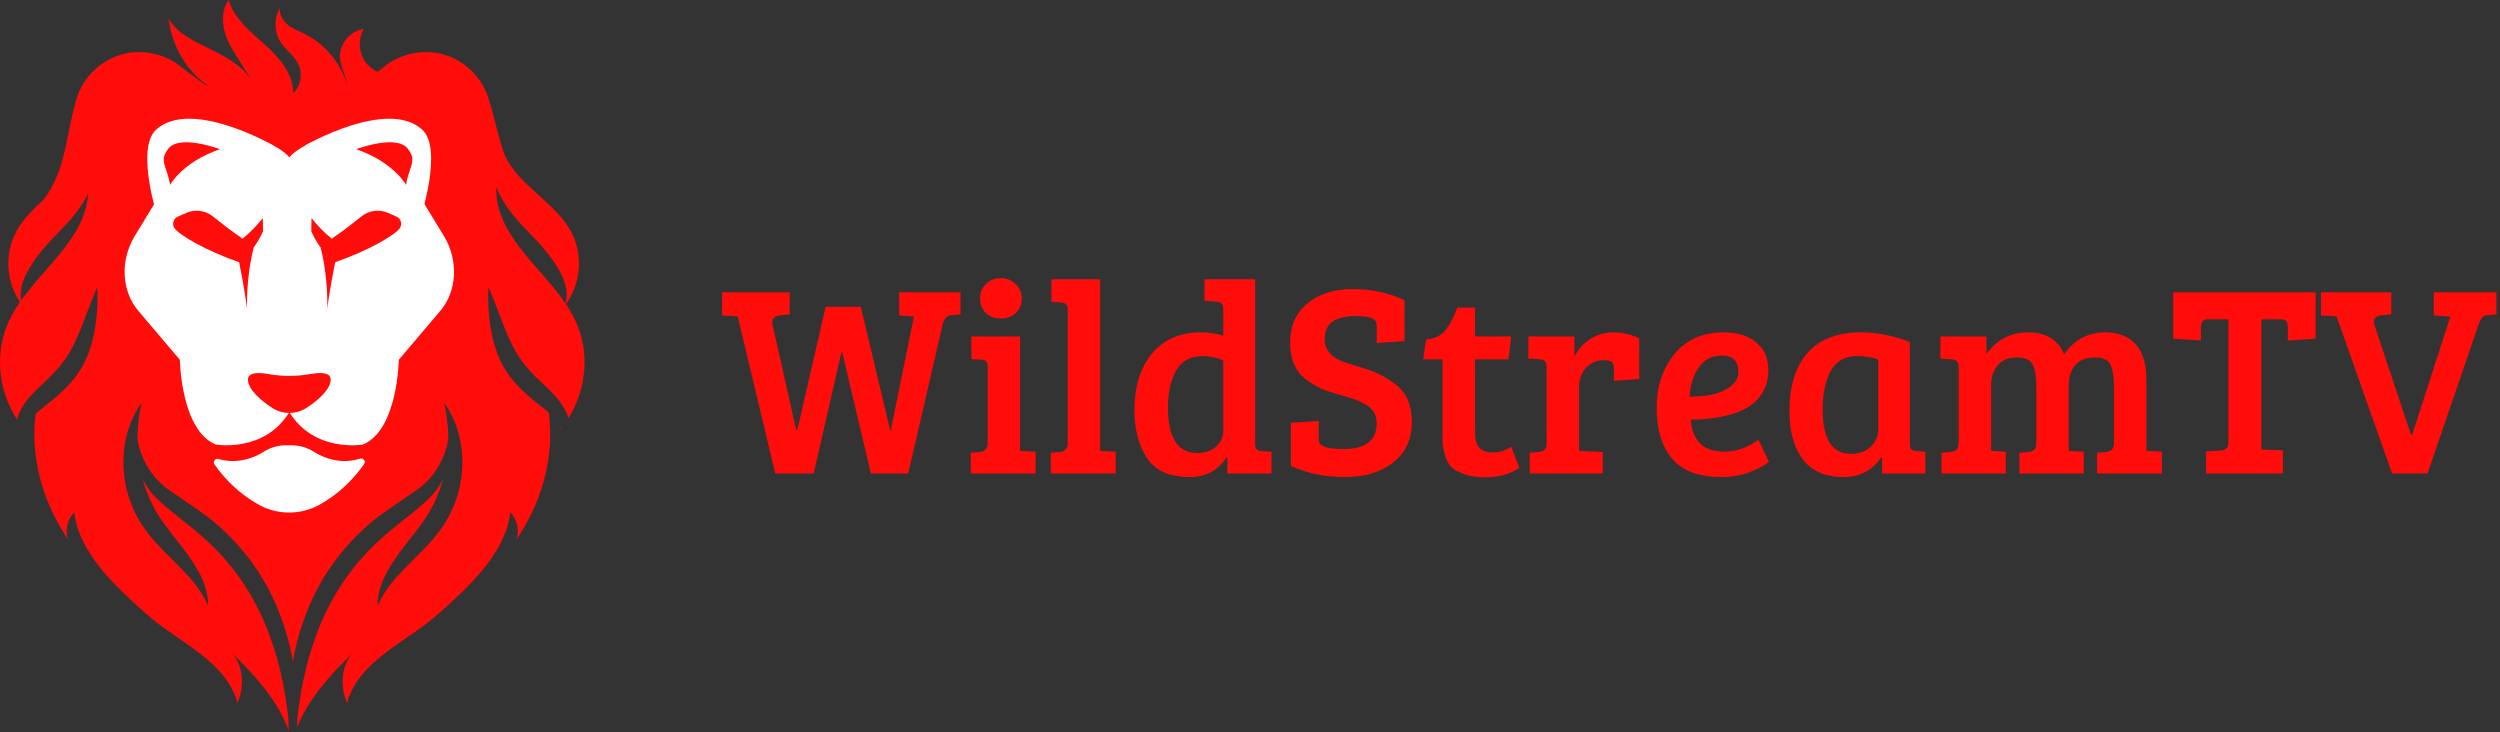
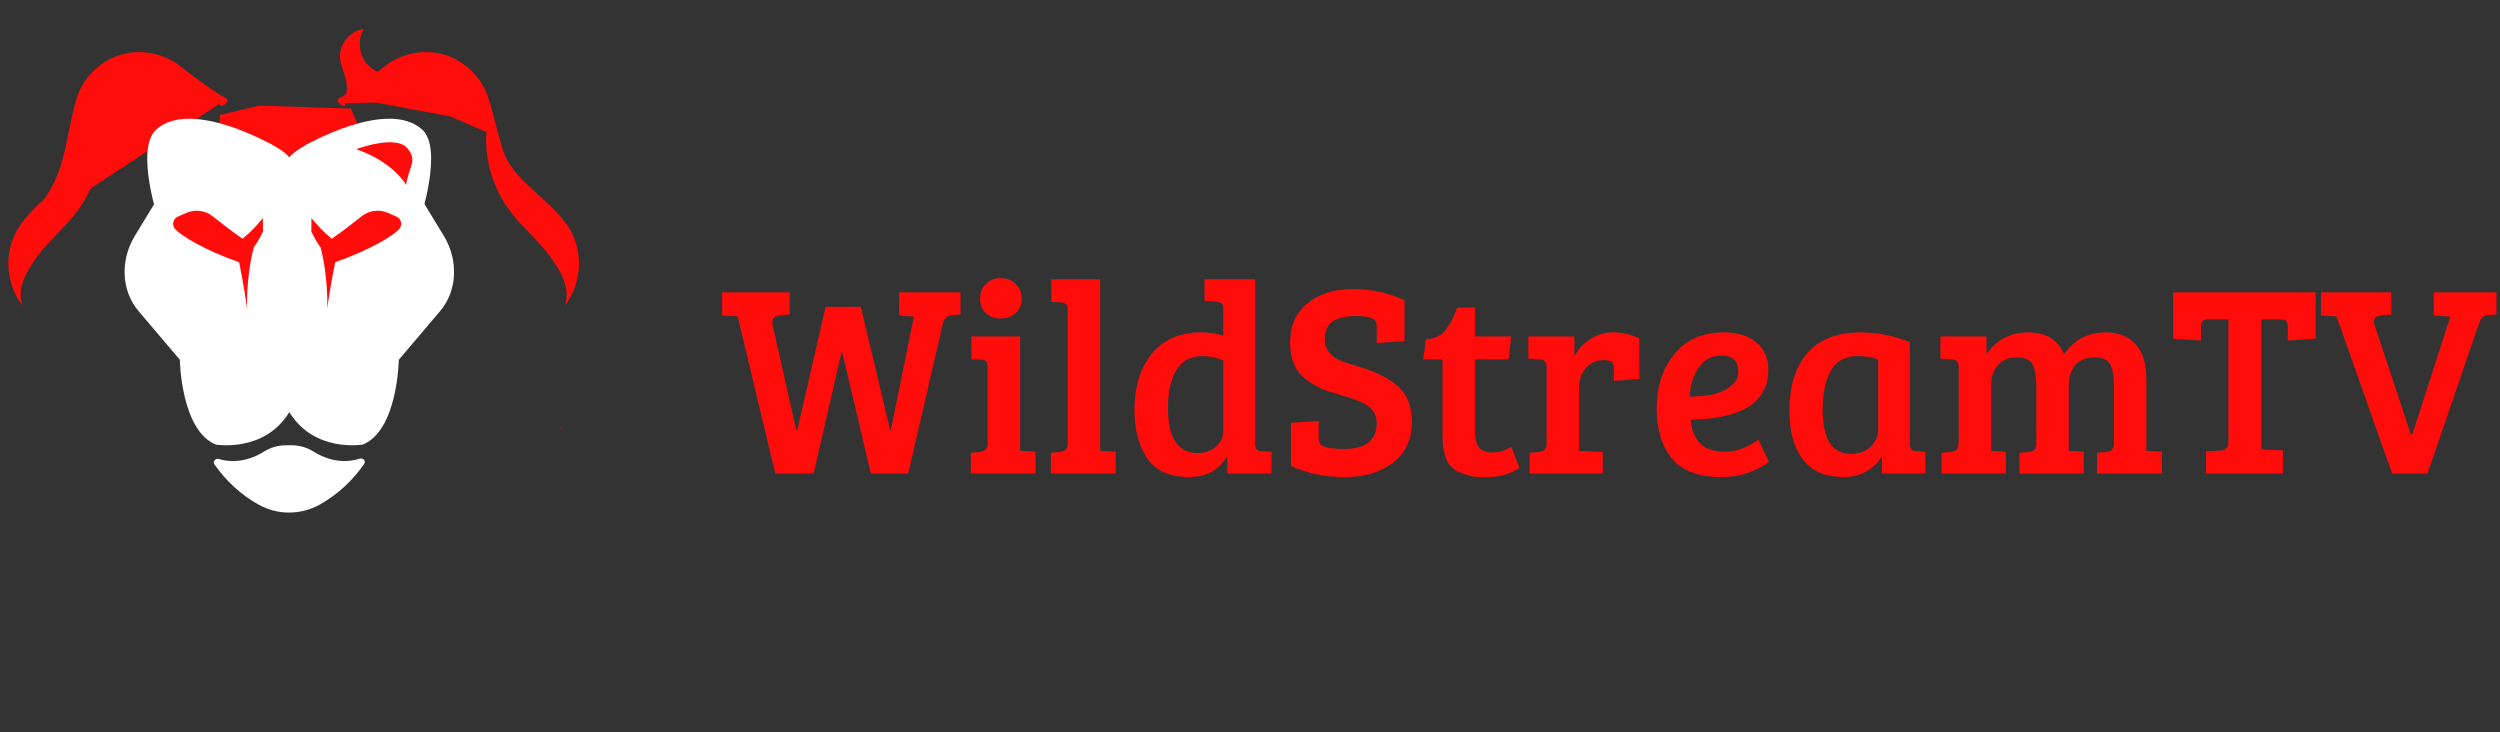
<svg xmlns="http://www.w3.org/2000/svg" width="881" height="258" viewBox="0 0 881 258" fill="none">
  <rect x="0" y="0" width="881" height="258" fill="#333333" stroke="none" />
  <path d="M197.631 150.862C197.601 150.794 197.557 150.724 197.526 150.656C197.493 150.906 197.482 151.156 197.421 151.409C197.519 151.292 197.603 151.167 197.699 151.049C197.675 150.987 197.656 150.926 197.631 150.862Z" fill="#FF0C0B" />
-   <path d="M192.783 144.894C191.595 143.875 190.238 142.833 188.77 141.683C188.044 141.075 187.306 140.456 186.558 139.832C185.8 139.169 185.032 138.484 184.286 137.764C182.782 136.347 181.327 134.76 179.977 133.048C178.684 131.296 177.435 129.461 176.54 127.514C175.57 125.6 174.887 123.636 174.292 121.754C174.044 120.806 173.801 119.873 173.564 118.958C173.379 118.043 173.197 117.149 173.021 116.278C172.745 114.535 172.492 112.891 172.369 111.368C171.801 105.288 172.132 101.201 172.132 101.201C172.132 101.201 172.573 102.136 173.241 103.78C173.566 104.601 173.961 105.599 174.415 106.741C174.852 107.878 175.346 109.158 175.884 110.558C176.413 111.936 176.988 113.429 177.594 115.009C178.232 116.557 178.888 118.175 179.633 119.788C180.381 121.394 181.191 123.003 182.122 124.531C183.026 126.081 184.099 127.52 185.228 128.934C186.384 130.335 187.66 131.676 188.979 133.001C189.65 133.651 190.317 134.297 190.974 134.935C191.67 135.589 192.359 136.235 193.035 136.871C194.391 138.188 195.741 139.564 196.911 141.046C197.486 141.794 198.033 142.55 198.503 143.333C198.737 143.728 198.952 144.11 199.176 144.54C199.418 145.003 199.481 145.175 199.716 145.717C199.958 146.305 200.129 146.882 200.269 147.449C206.786 137.066 207.882 124.028 202.851 113.165C195.807 97.952 178.085 87.364 175.264 71.011C173.704 61.977 177.036 52.28 173.568 43.721C169.011 32.472 153.798 27.33 140.516 29.006C127.234 30.681 112.08 33.317 100.794 39.99C89.508 33.315 78.765 30.679 65.481 29.006C52.198 27.332 36.987 32.474 32.428 43.721C28.96 52.279 32.292 61.977 30.733 71.011C27.91 87.364 10.19 97.952 3.145 113.165C-1.959 124.187 -0.747 137.448 6.029 147.905C6.174 147.194 6.382 146.463 6.69 145.717C6.927 145.175 6.988 145.001 7.23 144.54C7.453 144.112 7.669 143.728 7.903 143.335C8.373 142.552 8.92 141.795 9.495 141.048C10.665 139.567 12.015 138.192 13.371 136.875C14.049 136.239 14.736 135.592 15.434 134.939C16.091 134.301 16.756 133.655 17.429 133.004C18.749 131.68 20.024 130.339 21.18 128.938C22.311 127.523 23.384 126.085 24.286 124.535C25.217 123.008 26.027 121.397 26.774 119.792C27.52 118.179 28.176 116.561 28.813 115.012C29.42 113.433 29.994 111.939 30.523 110.562C31.062 109.164 31.556 107.882 31.993 106.745C32.447 105.6 32.842 104.605 33.167 103.784C33.835 102.14 34.276 101.205 34.276 101.205C34.276 101.205 34.605 105.292 34.039 111.372C33.916 112.895 33.663 114.537 33.387 116.282C33.211 117.152 33.029 118.047 32.843 118.962C32.605 119.875 32.362 120.808 32.114 121.757C31.519 123.642 30.836 125.604 29.866 127.518C28.971 129.465 27.722 131.3 26.429 133.052C25.081 134.764 23.626 136.351 22.12 137.767C21.376 138.487 20.606 139.172 19.85 139.836C19.102 140.462 18.364 141.079 17.638 141.687C16.17 142.835 14.813 143.878 13.624 144.898C13.233 145.221 12.897 145.55 12.55 145.877C10.638 161.31 15.024 177.037 24.221 190.463C22.671 187.399 23.725 182.935 26.185 180.537C27.763 194.675 40.176 206.197 51.464 216.283C62.753 226.37 79.448 232.585 83.733 247.741C86.053 242.181 85.978 234.674 81.647 230.065C89.821 237.988 98.366 247.374 101.757 257.719C101.681 256.211 101.624 254.622 101.604 252.938C101.54 252.387 101.475 251.836 101.402 251.268C101.024 248.077 100.5 244.641 99.765 241.055C99.064 237.468 98.191 233.721 97.028 229.935C95.844 226.158 94.538 222.295 92.855 218.526C91.184 214.755 89.227 211.058 87.034 207.516C84.81 203.993 82.363 200.617 79.668 197.529C76.95 194.362 74.272 191.712 71.131 188.933C68.313 186.492 65.159 184.001 62.25 181.686C60.78 180.52 59.334 179.376 57.988 178.176C57.318 177.576 56.656 176.984 56.01 176.405C55.341 175.768 54.663 175.131 54.081 174.453C52.871 173.132 51.895 171.723 51.102 170.329C50.789 169.791 50.521 169.258 50.259 168.727C50.624 170.05 51.03 171.374 51.475 172.702C52.296 174.783 53.179 177.035 54.259 178.891C55.374 180.994 56.616 182.906 58.01 184.796C59.397 186.683 60.844 188.54 62.29 190.371C63.734 192.204 65.137 194.006 66.417 195.806C67.701 197.595 68.835 199.377 69.773 201.102C70.758 202.786 71.461 204.471 71.999 205.969C72.547 207.468 72.878 208.813 73.054 209.959C73.296 211.085 73.282 211.948 73.318 212.545C73.337 213.142 73.346 213.462 73.346 213.462C73.346 213.462 73.206 213.175 72.944 212.637C72.703 212.097 72.321 211.285 71.783 210.367C71.294 209.434 70.547 208.343 69.713 207.136C69.272 206.541 68.829 205.903 68.276 205.279C67.756 204.64 67.222 203.962 66.605 203.291C64.195 200.582 61.092 197.65 57.788 194.267C56.133 192.581 54.436 190.748 52.814 188.742C51.159 186.765 49.649 184.489 48.389 182.199C47.002 179.703 46.082 177.278 45.257 174.738C44.91 173.465 44.518 172.216 44.309 170.941C44.035 169.681 43.844 168.424 43.723 167.181C43.56 165.945 43.539 164.714 43.481 163.522C43.512 162.324 43.483 161.156 43.587 160.024C43.76 157.76 44.1 155.644 44.586 153.739C45.005 151.825 45.617 150.126 46.212 148.663C46.776 147.188 47.432 145.974 47.975 144.99C48.473 143.989 49.052 143.287 49.357 142.78C49.698 142.29 49.878 142.027 49.878 142.027C49.878 142.027 49.821 142.341 49.713 142.931C49.608 143.518 49.401 144.354 49.239 145.436C49.052 146.511 48.876 147.811 48.714 149.292C48.604 150.025 48.585 150.822 48.538 151.647C48.469 152.469 48.437 153.335 48.429 154.235C48.424 154.429 48.44 154.642 48.438 154.843C48.635 155.833 48.894 157.214 49.441 158.887C50.036 160.636 50.861 162.706 52.208 164.817C53.458 166.966 55.264 169.132 57.498 171.057C58.045 171.556 58.651 171.984 59.27 172.451C59.95 172.928 60.644 173.415 61.349 173.909C62.786 174.892 64.27 175.906 65.796 176.949C68.897 179.084 72.152 181.209 75.565 184.038C78.601 186.585 81.944 189.858 84.806 193.176C87.695 196.568 90.385 200.233 92.679 204.127C95.002 208.003 96.935 212.092 98.524 216.214C100.102 220.337 101.42 224.476 102.304 228.561C102.647 230.102 102.941 231.623 103.209 233.129C103.478 231.623 103.772 230.102 104.115 228.561C104.999 224.478 106.317 220.339 107.895 216.214C109.484 212.092 111.416 208.003 113.74 204.127C116.034 200.233 118.723 196.568 121.613 193.176C124.475 189.857 127.818 186.585 130.852 184.038C134.263 181.207 137.518 179.084 140.621 176.949C142.147 175.906 143.631 174.89 145.068 173.909C145.773 173.415 146.465 172.928 147.147 172.451C147.766 171.984 148.37 171.556 148.919 171.057C151.153 169.13 152.959 166.966 154.21 164.817C155.556 162.706 156.381 160.636 156.976 158.887C157.523 157.214 157.782 155.833 157.979 154.843C157.977 154.644 157.992 154.431 157.988 154.237C157.981 153.335 157.946 152.469 157.88 151.648C157.83 150.822 157.812 150.025 157.703 149.294C157.542 147.813 157.365 146.513 157.178 145.438C157.016 144.356 156.809 143.52 156.704 142.933C156.596 142.343 156.539 142.029 156.539 142.029C156.539 142.029 156.721 142.29 157.06 142.782C157.365 143.289 157.944 143.991 158.442 144.992C158.987 145.976 159.643 147.19 160.205 148.665C160.8 150.127 161.412 151.827 161.831 153.741C162.317 155.645 162.657 157.761 162.83 160.026C162.935 161.158 162.905 162.324 162.936 163.524C162.878 164.716 162.857 165.946 162.694 167.183C162.573 168.426 162.382 169.683 162.108 170.943C161.9 172.217 161.507 173.466 161.16 174.739C160.334 177.28 159.415 179.704 158.027 182.201C156.766 184.489 155.255 186.767 153.602 188.744C151.98 190.749 150.282 192.583 148.627 194.269C145.323 197.652 142.22 200.586 139.811 203.293C139.193 203.964 138.659 204.641 138.139 205.281C137.586 205.907 137.143 206.543 136.703 207.138C135.869 208.345 135.121 209.436 134.632 210.369C134.094 211.287 133.712 212.099 133.472 212.639C133.209 213.177 133.069 213.464 133.069 213.464C133.069 213.464 133.078 213.146 133.097 212.547C133.134 211.95 133.119 211.085 133.361 209.961C133.538 208.815 133.868 207.472 134.416 205.971C134.954 204.472 135.657 202.788 136.642 201.104C137.581 199.381 138.714 197.599 139.998 195.808C141.278 194.01 142.682 192.208 144.125 190.373C145.571 188.541 147.018 186.686 148.405 184.798C149.797 182.908 151.041 180.996 152.154 178.893C153.232 177.037 154.118 174.785 154.939 172.704C155.383 171.376 155.789 170.052 156.155 168.729C155.89 169.26 155.624 169.793 155.312 170.331C154.518 171.725 153.543 173.136 152.332 174.455C151.75 175.131 151.07 175.768 150.404 176.407C149.755 176.988 149.096 177.577 148.425 178.178C147.081 179.376 145.635 180.52 144.164 181.688C141.254 184.003 138.1 186.493 135.283 188.935C132.142 191.714 129.464 194.362 126.745 197.531C124.05 200.619 121.604 203.995 119.379 207.518C117.186 211.059 115.23 214.757 113.558 218.528C111.876 222.297 110.57 226.16 109.385 229.937C108.222 233.722 107.35 237.47 106.648 241.057C105.913 244.641 105.39 248.077 105.011 251.27C104.938 251.837 104.874 252.389 104.809 252.94C104.795 254.126 104.76 255.261 104.718 256.362C108.382 246.553 116.541 237.642 124.357 230.067C120.026 234.676 119.951 242.183 122.27 247.743C126.556 232.587 143.251 226.371 154.54 216.285C165.829 206.199 178.243 194.677 179.819 180.538C182.278 182.937 183.333 187.401 181.782 190.465C191.062 176.92 195.452 161.031 193.408 145.466C193.191 145.269 193.009 145.082 192.783 144.894Z" fill="#FF0C0B" />
-   <path d="M135.426 41.768L103.467 65.583L89.049 46.138L85.21 35.437C78.543 34.068 72.321 30.451 67.72 25.268C63.118 20.084 60.159 13.361 59.401 6.365C62.52 12.285 69.154 14.772 75.003 17.738C80.852 20.705 87.06 24.25 89.676 30.427C87.246 25.435 83.644 20.731 81.033 15.837C78.421 10.944 77.316 4.458 80.574 0C82.523 6.613 88.206 11.14 93.263 15.652C98.322 20.163 103.384 25.901 103.287 32.815C105.888 30.653 106.663 26.328 105.383 23.137C104.033 19.77 100.688 17.742 98.766 14.687C96.558 11.177 96.523 6.333 98.678 2.788C98.324 5.105 99.72 7.38 101.518 8.806C103.316 10.231 105.493 11.023 107.528 12.048C114.016 15.318 119.227 21.212 121.8 28.192C122.912 31.204 123.426 34.946 121.378 37.376" fill="#FF0C0B" />
  <path d="M156.465 83.218C151.116 74.376 145.767 65.596 140.417 56.882C135.227 48.426 126.629 43.133 117.438 42.925C112.278 42.806 107.118 42.745 101.958 42.745C96.799 42.745 91.639 42.806 86.479 42.925C77.286 43.133 68.689 48.426 63.5 56.882C58.15 65.596 52.801 74.374 47.452 83.218C42.266 91.809 42.823 102.628 48.811 109.614C53.664 115.286 58.522 121.013 63.383 126.792C63.385 126.82 63.732 151.738 76.125 156.689C76.123 156.641 93.147 159.631 101.958 145.236C110.772 159.631 127.796 156.641 127.792 156.689C140.185 151.738 140.534 126.818 140.534 126.792C145.394 121.013 150.251 115.288 155.106 109.614C161.094 102.628 161.649 91.807 156.465 83.218Z" fill="white" />
  <path d="M121.124 162.475C117.381 162.405 113.742 161.178 110.583 159.187C108.25 157.717 105.529 156.917 102.737 156.917H100.778C97.986 156.917 95.265 157.717 92.932 159.187C89.773 161.178 86.134 162.405 82.391 162.475C80.592 162.508 78.778 162.258 77.042 161.74C75.877 161.393 74.896 162.703 75.578 163.672C79.687 169.526 85.014 174.435 91.152 177.846C97.861 181.573 105.981 181.55 112.684 177.813C118.863 174.367 124.221 169.411 128.338 163.498C129.041 162.488 127.963 161.251 126.762 161.637C124.941 162.221 123.025 162.51 121.124 162.475Z" fill="white" />
-   <path d="M109.245 131.827C104.424 132.687 99.492 132.687 94.67 131.827C91.026 131.177 87.383 131.177 87.383 133.776C87.383 137.161 91.898 141.21 96.134 143.871C99.644 146.075 104.271 146.075 107.781 143.871C112.019 141.21 116.532 137.161 116.532 133.776C116.534 131.177 112.89 131.177 109.245 131.827Z" fill="#FF0C0B" />
  <path d="M77.617 36.394C76.728 39.004 82.01 35.558 79.446 34.507C76.882 33.457 66.118 25.452 63.991 23.683C58.15 18.83 49.807 17.125 42.513 19.298C35.218 21.471 29.195 27.454 27.006 34.698C23.507 46.285 23.441 58.083 16.855 68.259C13.896 72.833 9.975 76.898 8.132 82.019" fill="#FF0C0B" />
  <path d="M121.536 36.394C122.425 39.004 117.142 35.558 119.706 34.507C122.271 33.457 133.034 25.452 135.162 23.683C141.003 18.83 149.346 17.125 156.64 19.298C163.934 21.471 169.959 27.454 172.146 34.698C175.646 46.285 175.712 58.083 182.297 68.259C185.256 72.833 189.178 76.898 191.02 82.019L178.162 65.583L172.132 56.717V46.869L146.679 35.764L121.536 36.394Z" fill="#FF0C0B" />
  <path d="M121.484 34.046C122.653 31.985 122.337 29.412 121.657 27.145C120.977 24.878 119.96 22.67 119.811 20.31C119.506 15.505 123.424 10.812 128.233 10.215C125.856 14.12 126.455 19.575 129.623 22.878C132.364 25.736 136.479 26.827 140.426 27.272C144.373 27.716 151.392 28.728 155.211 29.816C162.602 31.921 170.71 35.941 171.733 43.511" fill="#FF0C0B" />
  <path d="M161.078 26.866C164.035 28.717 171.792 34.14 172.859 37.229C173.926 40.319 176.509 51.571 177.828 54.582C182.359 64.92 194.813 70.827 200.678 80.612C205.708 89.004 205.035 99.897 199.005 107.74C201.284 101.697 197.583 95.402 193.628 90.097C189.674 84.794 184.385 80.384 180.311 75.155C173.642 66.591 170.469 55.886 171.52 45.484" fill="#FF0C0B" />
  <path d="M37.819 37.227C34.862 39.079 33.163 42.161 32.096 45.251C31.029 48.34 30.465 51.57 29.146 54.58C24.614 64.918 12.161 70.825 6.296 80.61C1.266 89.003 1.939 99.895 7.969 107.739C5.689 101.695 9.391 95.401 13.345 90.096C17.3 84.793 22.588 80.382 26.663 75.153C33.332 66.59 36.504 55.884 35.454 45.482" fill="#FF0C0B" />
  <path d="M77.475 44.808C77.475 44.808 96.615 48.895 101.959 55.46C107.302 48.895 126.442 44.808 126.442 44.808L123.672 38.278L91.329 37.227L77.475 40.514V44.808Z" fill="#FF0C0B" />
  <path d="M55.036 45.67C47.577 52.437 55.721 77.113 55.721 77.113L96.385 51.294C96.385 51.294 67.339 34.509 55.036 45.67Z" fill="white" />
-   <path d="M148.785 45.67C156.245 52.437 148.1 77.113 148.1 77.113L107.436 51.294C107.436 51.294 136.482 34.509 148.785 45.67Z" fill="white" />
+   <path d="M148.785 45.67C156.245 52.437 148.1 77.113 148.1 77.113L107.436 51.294C107.436 51.294 136.482 34.509 148.785 45.67" fill="white" />
  <path d="M86.525 90.483C87.648 87.998 88.037 85.805 84.685 83.556C81.634 81.51 77.844 78.505 74.957 76.22C72.293 74.113 68.717 73.67 65.6 75.048L62.637 76.356C61.065 77.05 60.516 79.061 61.528 80.459C63.293 82.899 72.576 88.343 84.268 92.406C84.268 92.406 88.82 89.842 92.679 81.578L92.626 76.859C92.626 76.859 86.672 84.48 81.906 86.2C77.133 87.919 86.525 90.483 86.525 90.483Z" fill="#FF0C0B" />
  <path d="M84.266 92.406C84.266 92.406 86.226 101.778 87.069 109.015C87.069 109.015 86.564 98.282 89.409 87.215L83.715 90.27L84.266 92.406Z" fill="#FF0C0B" />
  <path d="M115.864 90.483C114.741 87.998 114.352 85.805 117.704 83.556C120.755 81.51 124.544 78.505 127.432 76.22C130.095 74.113 133.672 73.67 136.789 75.048L139.752 76.356C141.324 77.05 141.873 79.061 140.861 80.459C139.096 82.899 129.813 88.343 118.121 92.406C118.121 92.406 113.569 89.842 109.71 81.578L109.763 76.859C109.763 76.859 115.715 84.48 120.483 86.2C125.255 87.919 115.864 90.483 115.864 90.483Z" fill="#FF0C0B" />
  <path d="M118.123 92.406C118.123 92.406 116.163 101.778 115.32 109.015C115.32 109.015 115.827 98.282 112.98 87.215L118.674 90.27L118.123 92.406Z" fill="#FF0C0B" />
-   <path d="M59.924 65.159C59.924 65.159 64.22 57.169 77.475 52.576C77.475 52.576 63.511 47.273 59.401 52.303C55.773 56.739 58.976 58.745 59.924 65.159Z" fill="#FF0C0B" />
  <path d="M143.095 65.159C143.095 65.159 138.798 57.169 125.544 52.576C125.544 52.576 139.507 47.273 143.618 52.303C147.246 56.739 144.044 58.745 143.095 65.159Z" fill="#FF0C0B" />
  <path d="M338.48 110.796L335.312 111.084C333.648 111.212 332.592 112.364 332.144 114.54L320.048 166.86H306.896L296.816 124.14H296.528L286.736 166.86H273.2L259.952 111.468L254.48 111.18V103.02H278.288V110.796L275.12 111.084C273.136 111.276 272.144 112.108 272.144 113.58C272.144 113.836 272.176 114.124 272.24 114.444L280.592 151.5H280.976L290.96 108.108H303.344L313.712 151.692H313.904L322.064 111.564L316.88 111.18V103.02H338.48V110.796ZM359.482 118.572V158.892L364.954 159.18V166.86H342.105V159.564L345.273 159.276C347.13 159.084 348.058 158.06 348.058 156.204V129.516C348.058 128.428 347.866 127.692 347.482 127.308C347.162 126.924 346.554 126.732 345.658 126.732L342.298 126.54V118.572H359.482ZM347.386 110.316C346.042 108.972 345.37 107.276 345.37 105.228C345.37 103.18 346.042 101.484 347.386 100.14C348.73 98.732 350.49 98.028 352.666 98.028C354.842 98.028 356.602 98.732 357.946 100.14C359.354 101.484 360.058 103.18 360.058 105.228C360.058 107.276 359.354 108.972 357.946 110.316C356.602 111.596 354.842 112.236 352.666 112.236C350.49 112.236 348.73 111.596 347.386 110.316ZM387.696 98.412V158.892L393.168 159.18V166.86H370.32V159.564L373.488 159.276C375.344 159.084 376.272 158.06 376.272 156.204V108.876C376.272 107.468 375.472 106.7 373.872 106.572L370.512 106.38V98.412H387.696ZM423.202 117.132C425.954 117.132 428.578 117.516 431.074 118.284V108.588C431.074 107.18 430.242 106.412 428.578 106.284L424.45 105.996V98.412H442.306V156.78C442.37 158.252 443.17 158.988 444.706 158.988L448.066 159.18V166.86H432.514V161.196L432.226 161.1C429.346 165.772 424.994 168.108 419.17 168.108C411.874 168.108 406.754 165.676 403.81 160.812C401.122 156.396 399.778 150.988 399.778 144.588C399.778 136.268 401.826 129.612 405.922 124.62C410.082 119.628 415.842 117.132 423.202 117.132ZM431.074 151.884V127.02C428.77 125.996 426.338 125.484 423.778 125.484C419.554 125.484 416.45 127.18 414.466 130.572C412.546 133.964 411.586 138.284 411.586 143.532C411.586 154.284 415.042 159.66 421.954 159.66C424.578 159.66 426.754 158.924 428.482 157.452C430.21 155.916 431.074 154.06 431.074 151.884ZM473.636 158.22C481.316 158.22 485.156 155.148 485.156 149.004C485.156 145.804 483.46 143.436 480.068 141.9C478.276 141.004 475.94 140.172 473.06 139.404C470.244 138.636 467.876 137.868 465.956 137.1C464.1 136.268 462.212 135.148 460.292 133.74C456.516 130.924 454.628 126.604 454.628 120.78C454.628 114.892 456.644 110.284 460.676 106.956C464.772 103.564 470.084 101.868 476.612 101.868C483.204 101.868 489.316 103.18 494.948 105.804V120.204L485.156 120.876V115.308C485.156 114.348 485.028 113.644 484.772 113.196C484.068 111.98 481.796 111.372 477.956 111.372C474.18 111.372 471.364 112.044 469.508 113.388C467.716 114.732 466.82 116.812 466.82 119.628C466.82 121.676 467.588 123.468 469.124 125.004C470.148 126.028 471.652 126.892 473.636 127.596C475.684 128.236 477.828 128.908 480.068 129.612C482.372 130.316 484.388 131.084 486.116 131.916C487.908 132.748 489.764 133.9 491.684 135.372C495.588 138.252 497.54 142.7 497.54 148.716C497.54 154.732 495.364 159.468 491.012 162.924C486.724 166.38 481.028 168.108 473.924 168.108C466.884 168.108 460.548 166.796 454.916 164.172V149.004L464.708 148.332V154.188C464.708 155.148 464.836 155.852 465.092 156.3C465.348 156.748 466.116 157.196 467.396 157.644C468.74 158.028 470.82 158.22 473.636 158.22ZM513.543 108.396H519.783V118.572H532.551L531.591 126.636H519.783V151.884C519.783 154.7 520.295 156.684 521.319 157.836C522.343 158.924 523.911 159.468 526.023 159.468C528.199 159.468 530.375 158.796 532.551 157.452L535.431 164.844C532.231 167.084 528.167 168.204 523.239 168.204C520.359 168.204 517.927 167.82 515.943 167.052C513.959 166.348 512.487 165.548 511.527 164.652C510.567 163.756 509.831 162.444 509.319 160.716C508.807 158.988 508.519 157.644 508.455 156.684C508.391 155.66 508.359 154.188 508.359 152.268V126.636H501.543L502.503 119.628C505.511 119.372 507.783 118.316 509.319 116.46C510.855 114.54 512.263 111.852 513.543 108.396ZM545.026 156.108V129.516C545.026 128.492 544.834 127.788 544.45 127.404C544.13 126.956 543.522 126.7 542.626 126.636L538.594 126.348V118.572H554.818V125.772C555.97 123.276 557.762 121.228 560.194 119.628C562.626 117.964 565.41 117.132 568.546 117.132C571.746 117.132 574.786 117.836 577.666 119.244V133.548L568.738 134.22V129.804C568.738 128.524 568.418 127.724 567.778 127.404C567.074 127.084 566.21 126.924 565.186 126.924C562.626 126.924 560.514 127.852 558.85 129.708C557.25 131.5 556.45 133.804 556.45 136.62V158.892L564.802 159.276V166.86H539.074V159.564L542.242 159.276C543.202 159.148 543.906 158.892 544.354 158.508C544.802 158.06 545.026 157.26 545.026 156.108ZM607.514 117.132C612.314 117.132 616.122 118.316 618.938 120.684C621.754 122.988 623.162 126.252 623.162 130.476C623.162 133.292 622.554 135.788 621.338 137.964C620.122 140.076 618.618 141.74 616.826 142.956C615.034 144.172 612.858 145.164 610.298 145.932C606.01 147.212 601.178 147.852 595.802 147.852C595.994 151.244 597.05 153.996 598.97 156.108C600.89 158.156 603.834 159.18 607.802 159.18C611.77 159.18 615.738 157.772 619.706 154.956L623.354 162.732C622.074 163.884 619.898 165.068 616.826 166.284C613.818 167.5 610.362 168.108 606.458 168.108C598.65 168.108 592.922 165.964 589.274 161.676C585.626 157.324 583.802 151.372 583.802 143.82C583.802 136.268 585.882 129.932 590.042 124.812C594.202 119.692 600.026 117.132 607.514 117.132ZM603.098 139.116C605.466 138.668 607.642 137.74 609.626 136.332C611.61 134.86 612.602 133.132 612.602 131.148C612.602 127.244 610.682 125.292 606.842 125.292C603.258 125.292 600.506 126.732 598.586 129.612C596.666 132.428 595.61 135.82 595.418 139.788C598.234 139.724 600.794 139.5 603.098 139.116ZM673.022 120.492V156.204C673.022 157.228 673.182 157.932 673.502 158.316C673.886 158.7 674.526 158.924 675.422 158.988L678.494 159.18V166.86H663.23V161.292L662.942 161.196C659.742 165.804 655.358 168.108 649.79 168.108C643.262 168.108 638.43 166.028 635.294 161.868C632.158 157.708 630.59 152.012 630.59 144.78C630.59 136.076 632.702 129.292 636.926 124.428C641.15 119.564 647.486 117.132 655.934 117.132C661.374 117.132 667.07 118.252 673.022 120.492ZM661.886 151.596V126.732C660.094 125.9 657.63 125.484 654.494 125.484C650.206 125.484 647.102 127.212 645.182 130.668C643.262 134.124 642.302 138.7 642.302 144.396C642.302 154.764 645.63 159.948 652.286 159.948C655.102 159.948 657.406 159.116 659.198 157.452C660.99 155.724 661.886 153.772 661.886 151.596ZM683.811 126.348V118.572H700.035V124.812C703.619 119.692 708.515 117.132 714.723 117.132C720.995 117.132 725.219 119.692 727.395 124.812C730.979 119.692 735.843 117.132 741.987 117.132C746.595 117.132 750.147 118.54 752.643 121.356C755.139 124.108 756.387 128.268 756.387 133.836V158.892L761.859 159.18V166.86H739.011V159.564L742.179 159.276C743.139 159.148 743.811 158.892 744.195 158.508C744.643 158.06 744.899 157.292 744.963 156.204V136.332C744.963 132.812 744.547 130.22 743.715 128.556C742.947 126.828 741.091 125.964 738.147 125.964C735.203 125.964 732.931 126.86 731.331 128.652C729.795 130.444 729.027 132.844 729.027 135.852V158.892L734.307 159.18V166.86H711.651V159.564L714.819 159.276C715.779 159.148 716.483 158.892 716.931 158.508C717.379 158.06 717.603 157.26 717.603 156.108V136.332C717.603 132.812 717.187 130.22 716.355 128.556C715.587 126.828 713.699 125.964 710.691 125.964C707.747 125.964 705.507 126.892 703.971 128.748C702.435 130.604 701.667 132.908 701.667 135.66V158.892L706.851 159.18V166.86H684.195V159.564L687.363 159.276C688.323 159.148 689.027 158.892 689.475 158.508C689.923 158.06 690.147 157.26 690.147 156.108H690.243V129.612C690.243 128.524 690.051 127.788 689.667 127.404C689.347 126.956 688.739 126.7 687.843 126.636L683.811 126.348ZM785.303 156.108V112.524H777.815C776.343 112.524 775.607 113.516 775.607 115.5V120.012L765.815 119.34V103.02H816.023V119.34L806.231 120.012V115.5C806.231 114.412 806.071 113.644 805.751 113.196C805.431 112.748 804.663 112.524 803.447 112.524H796.919V158.412L804.503 158.7V166.86H777.431V159.084L782.519 158.796C784.375 158.604 785.303 157.708 785.303 156.108ZM836.734 114.444L849.598 153.132H850.078L863.518 111.564L857.662 111.18V103.02H879.742V110.796L876.574 111.084C875.742 111.148 875.134 111.404 874.75 111.852C874.366 112.236 873.982 112.94 873.598 113.964L855.454 166.86H842.974L823.39 111.468L817.918 111.18V103.02H842.686V110.796L839.518 111.084C837.534 111.212 836.542 111.98 836.542 113.388C836.542 113.708 836.606 114.06 836.734 114.444Z" fill="#FF0C0B" />
</svg>